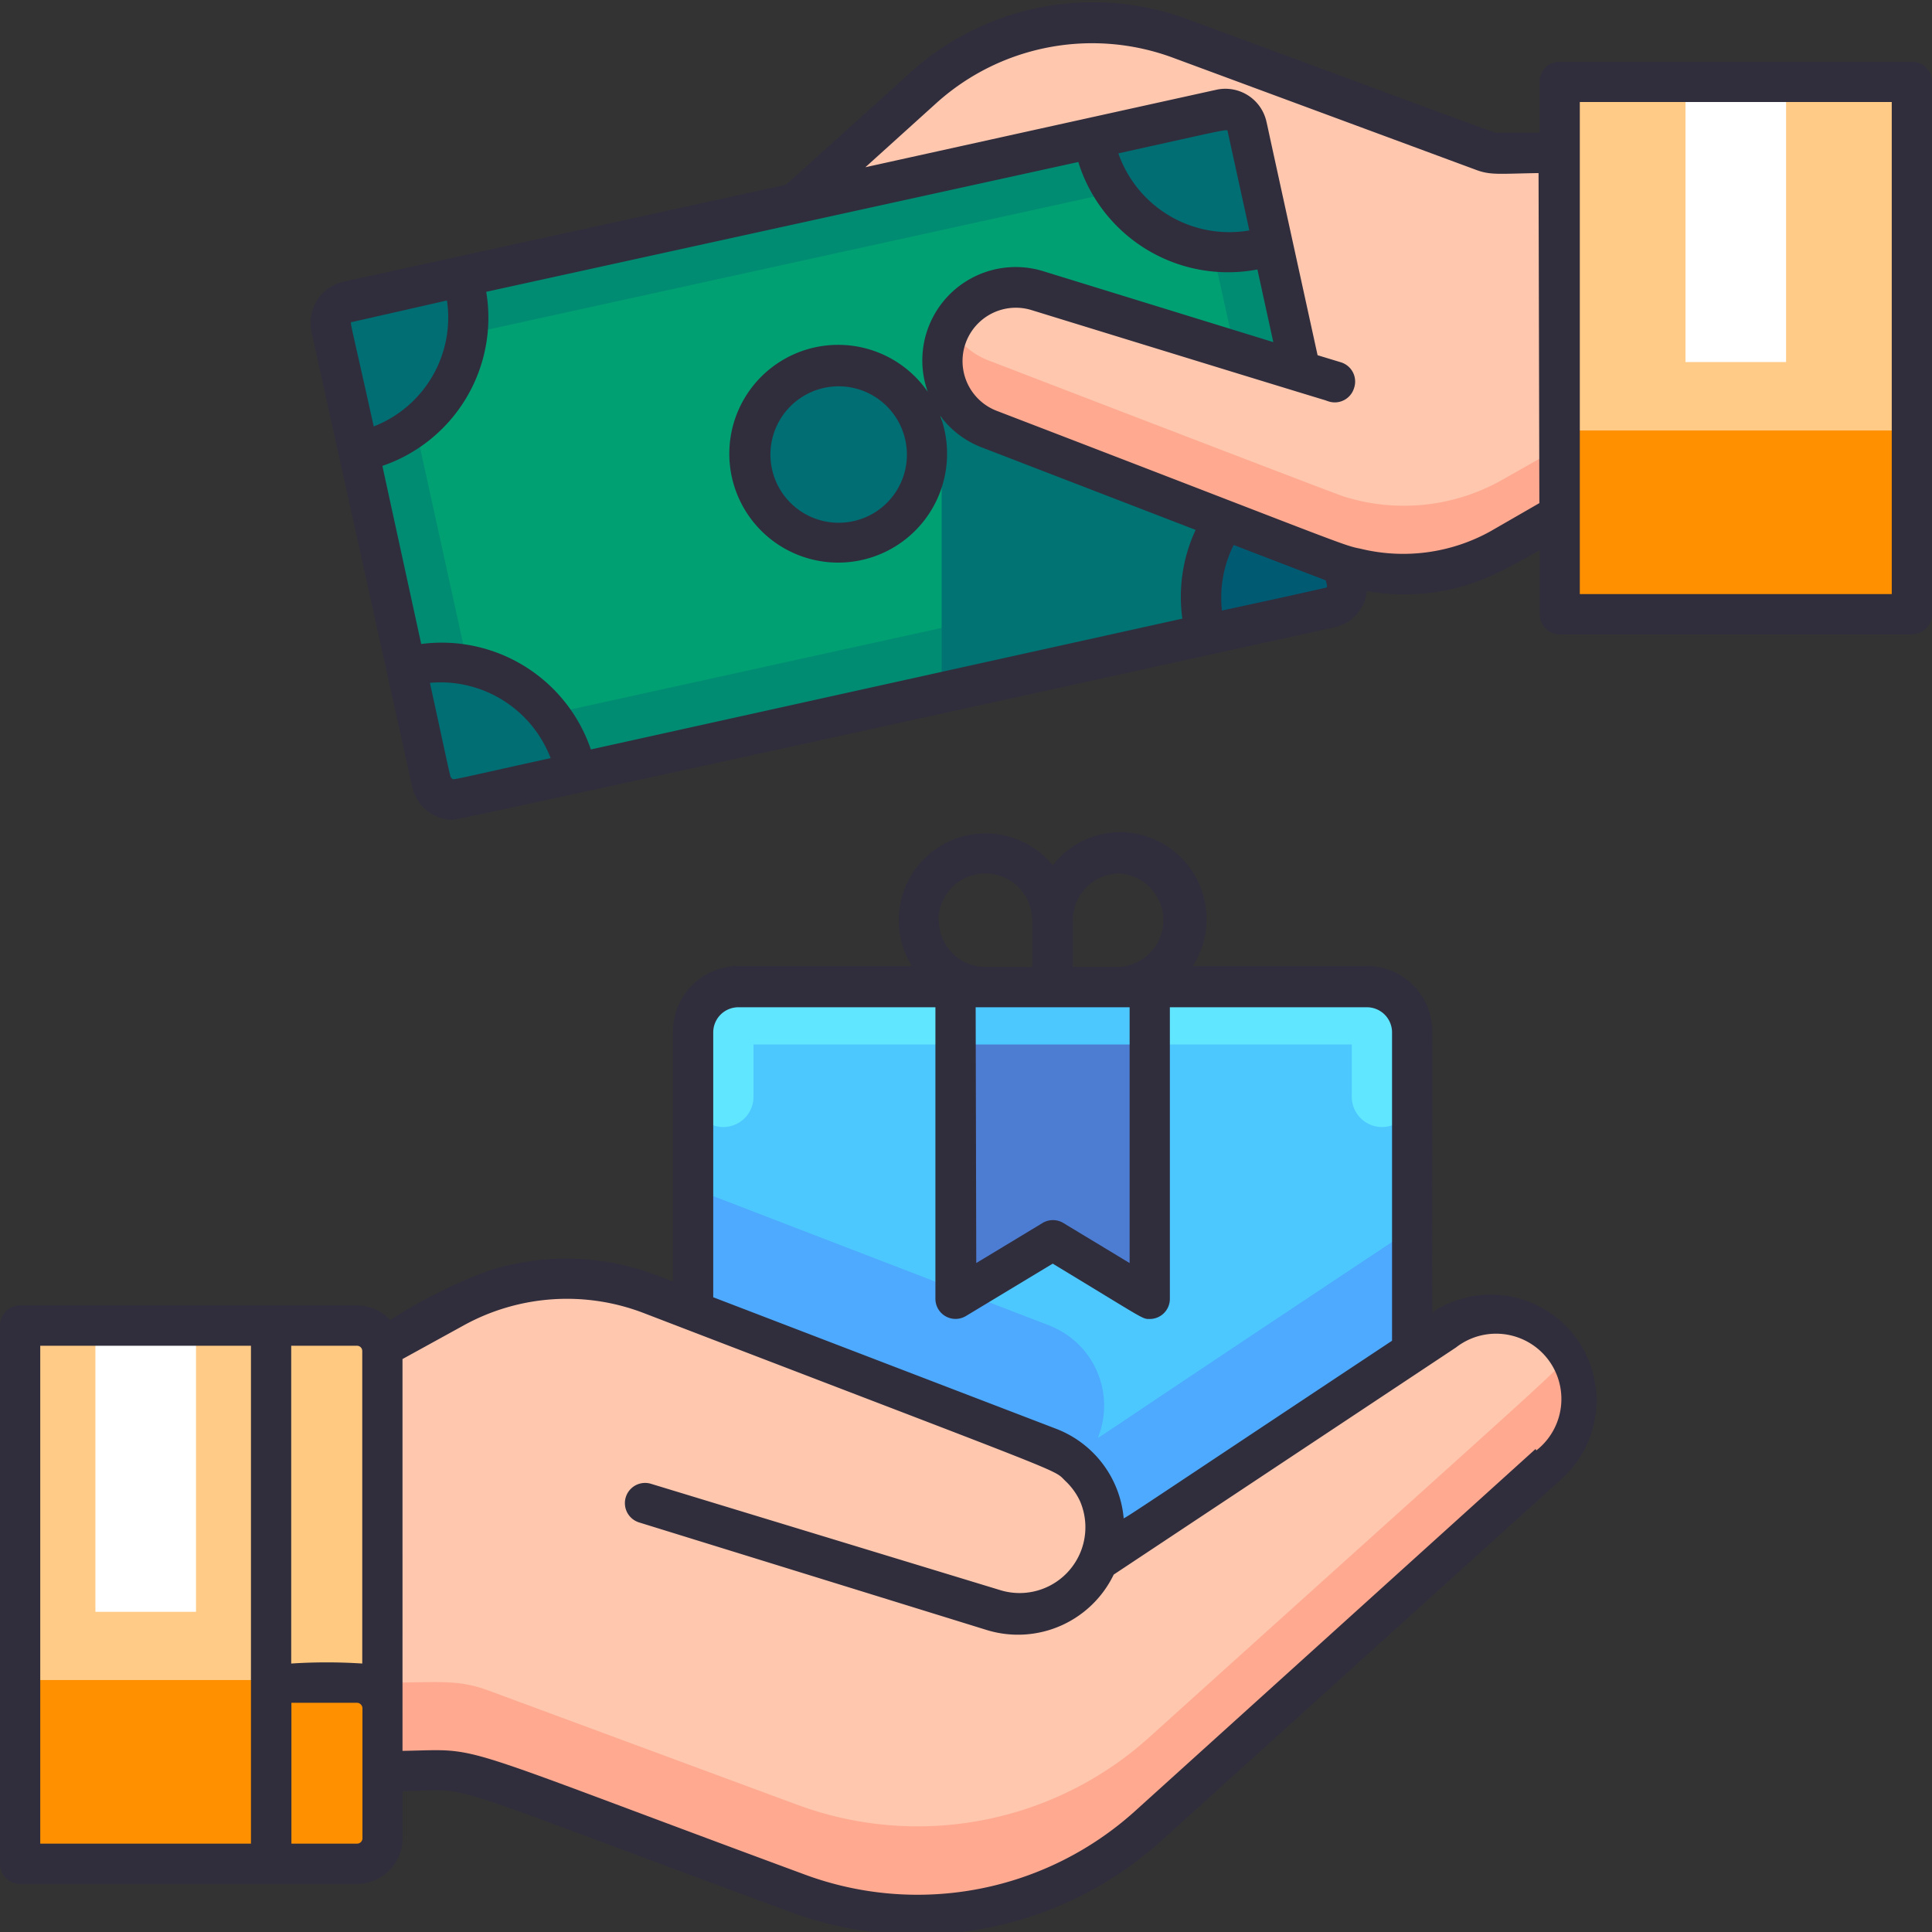
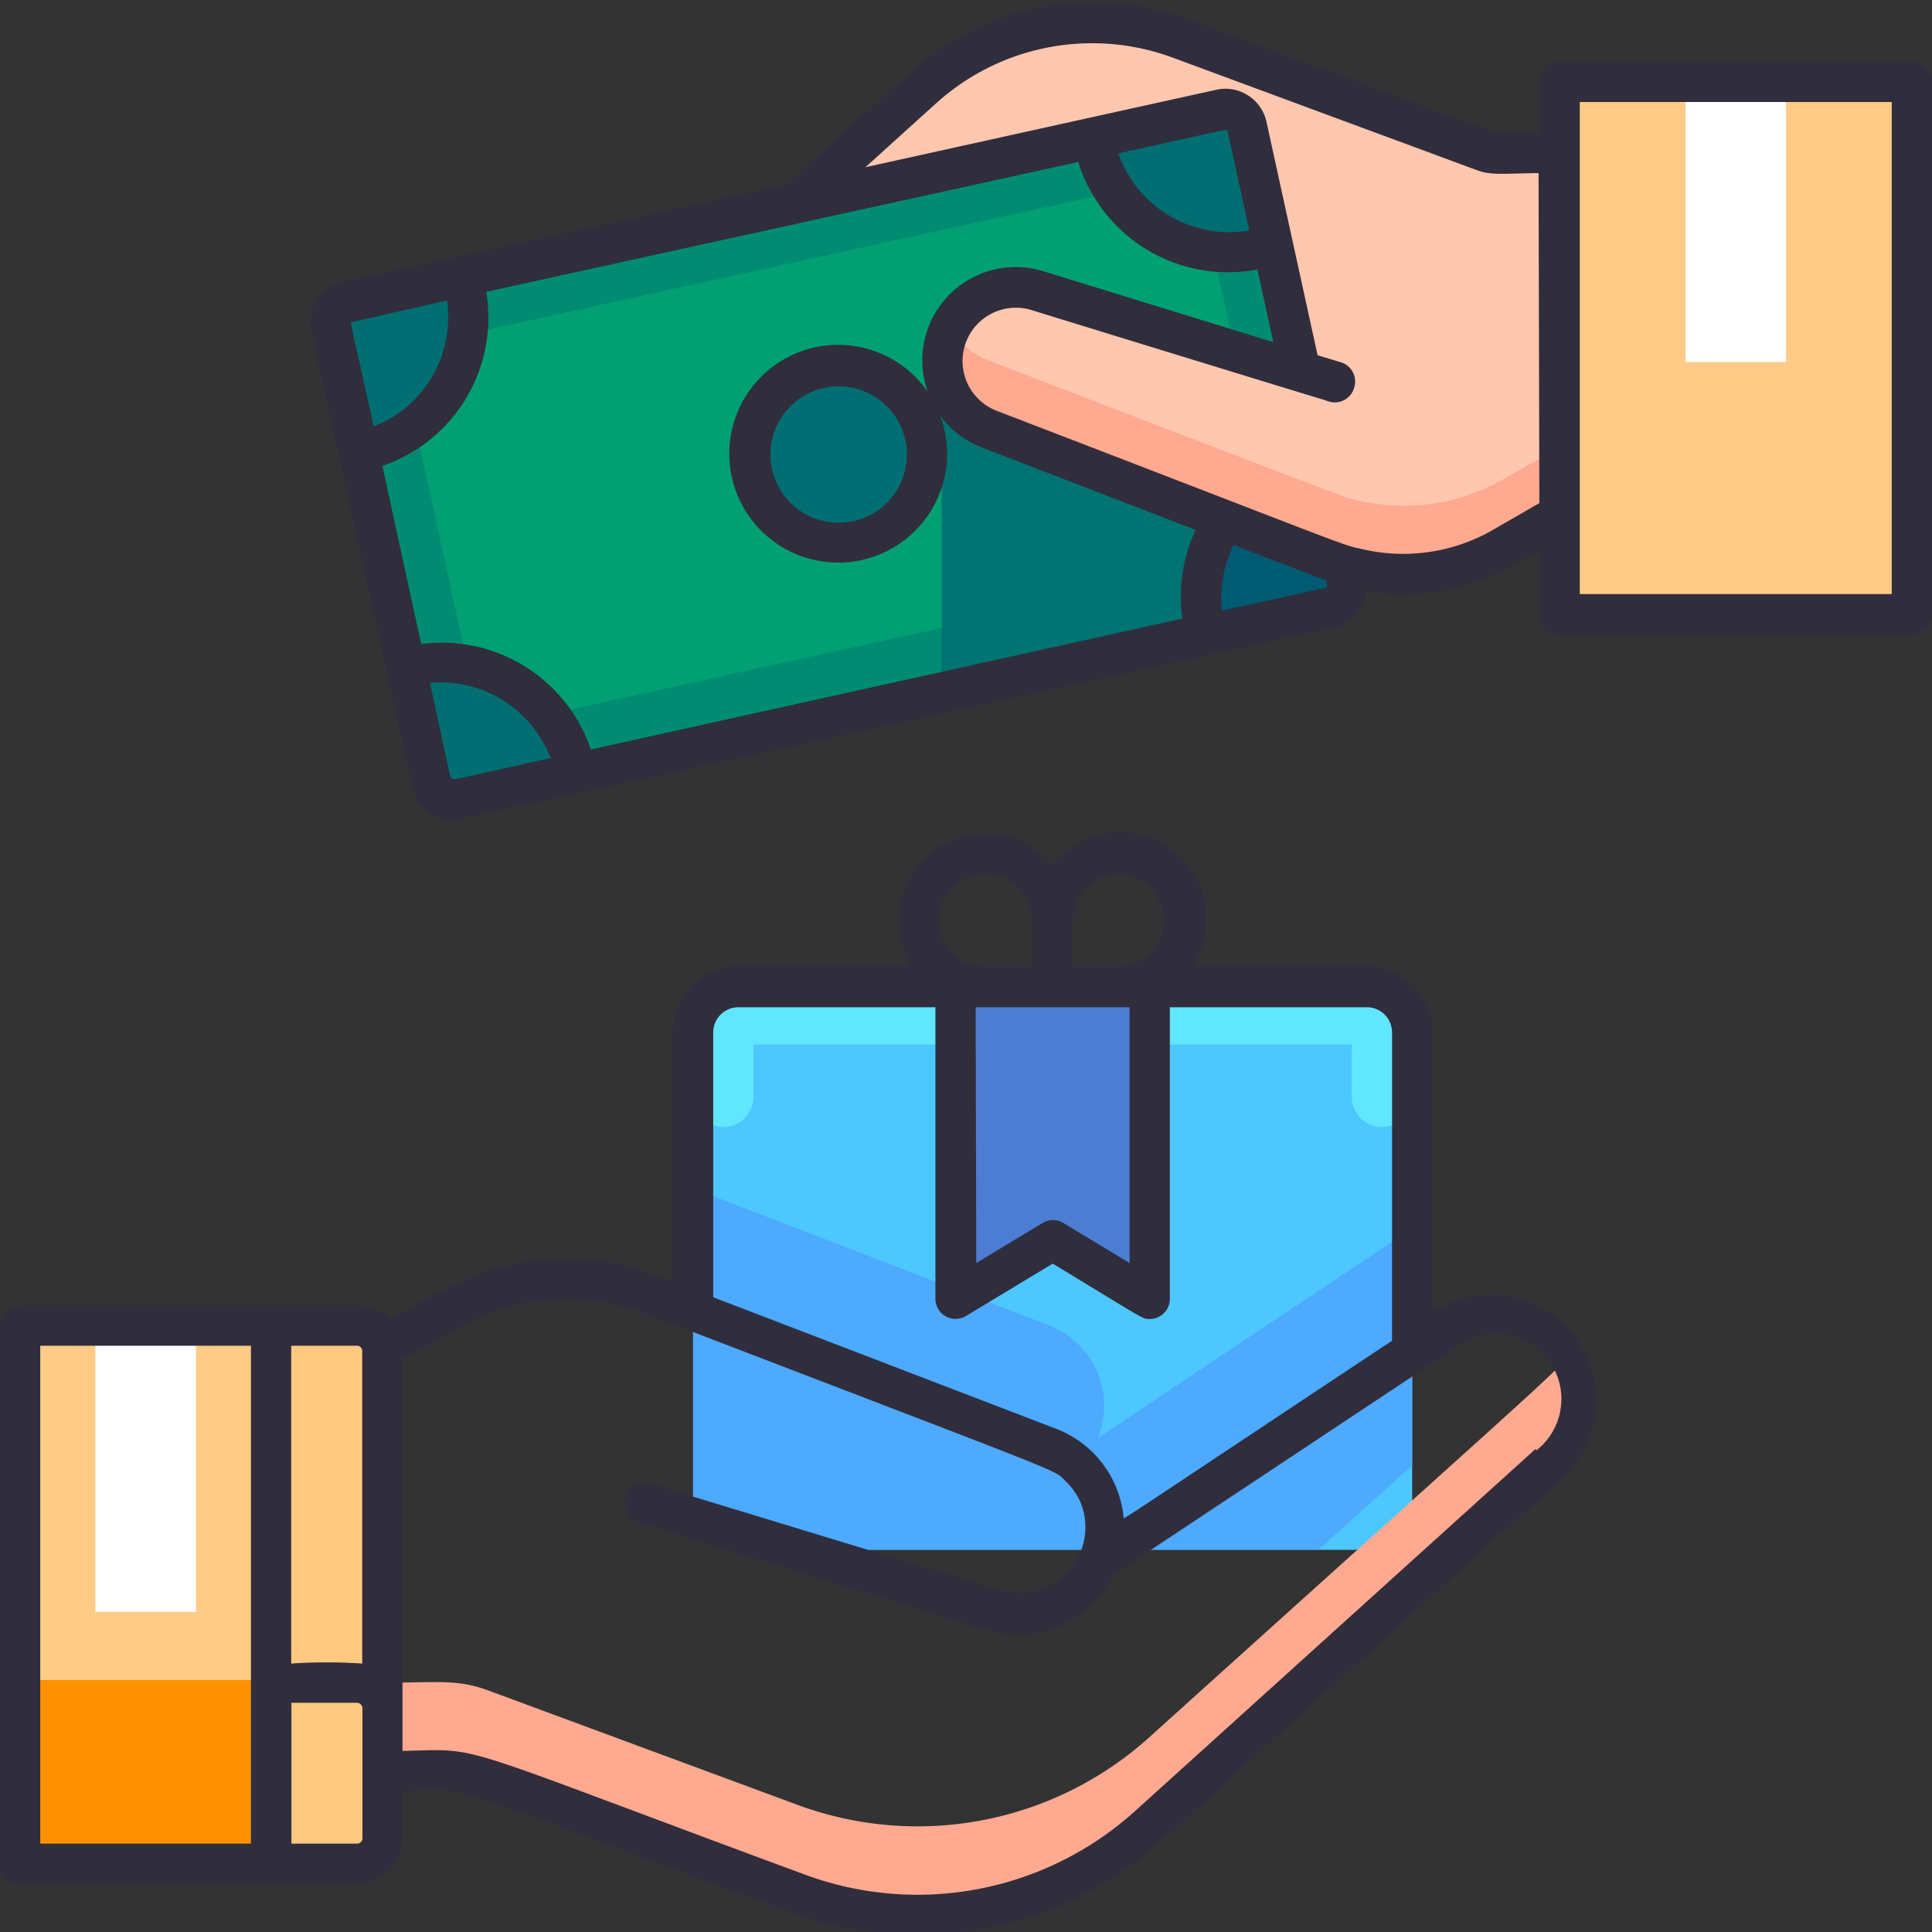
<svg xmlns="http://www.w3.org/2000/svg" version="1.1" width="512" height="512" x="0" y="0" viewBox="0 0 96 96" style="enable-background:new 0 0 512 512" xml:space="preserve" class="">
  <rect x="0" y="0" width="96" height="96" fill="#333333" stroke="none" />
  <g>
    <g data-name="Cash On Delivery">
      <rect width="35.73" height="28.11" x="34.44" y="48.9" fill="#4dc8ff" rx="2.25" opacity="1" data-original="#4dc8ff" />
      <path fill="#61e6ff" d="M70.17 51.15v3.35a1.5 1.5 0 0 1-3 0v-2.6H37.44v2.6a1.5 1.5 0 0 1-3 0v-3.35a2.25 2.25 0 0 1 2.25-2.25h31.23a2.25 2.25 0 0 1 2.25 2.25z" opacity="1" data-original="#61e6ff" />
      <path fill="#4daaff" d="M70.17 61.05v11.76L65.52 77H36.69a2.25 2.25 0 0 1-2.25-2.25v-15.7l17.69 6.81a4.27 4.27 0 0 1 2.44 5.54c0 .1-.98.66 15.6-10.35z" opacity="1" data-original="#4daaff" />
      <path fill="#4d7dd2" d="m57.13 64.39-4.82-2.92-4.83 2.92V48.9h9.65z" opacity="1" data-original="#4d7dd2" />
-       <path fill="#4dc8ff" d="M47.48 48.9h9.65v3h-9.65z" opacity="1" data-original="#4dc8ff" />
-       <path fill="#ffc7ae" d="M78.37 69.47A4.25 4.25 0 0 1 77 72.63l-19.91 18a17.19 17.19 0 0 1-17.44 3.35l-15.41-5.7c-1.4-.51-1.91-.43-5.2-.38V66.79l3.46-1.93a11.58 11.58 0 0 1 9.82-.69c21.59 8.31 20.35 7.71 21.18 8.47a4.27 4.27 0 0 1 1.1 4.71c0 .1-1 .68 17.21-11.42a4.25 4.25 0 0 1 6.56 3.54z" opacity="1" data-original="#ffc7ae" class="" />
      <path fill="#ffa990" d="m77 72.63-19.91 18a17.19 17.19 0 0 1-17.44 3.35l-15.41-5.7c-1.4-.51-1.91-.43-5.2-.38v-4.29c2.76 0 3.66-.18 5.2.38l15.41 5.7a17.19 17.19 0 0 0 17.44-3.35c21.82-19.68 20.26-18.15 20.74-19a4.25 4.25 0 0 1-.83 5.29z" opacity="1" data-original="#ffa990" class="" />
      <path fill="#ffc982" d="M19 67v24.2a1.27 1.27 0 0 1-1.27 1.27h-4.26V65.72h4.27A1.27 1.27 0 0 1 19 67z" opacity="1" data-original="#c5ccff" class="" />
-       <path fill="#ff9100" d="M19 84.76v6.43a1.27 1.27 0 0 1-1.27 1.27h-4.26v-9h4.27a1.28 1.28 0 0 1 1.26 1.3z" opacity="1" data-original="#a2a9d2" class="" />
      <path fill="#ffcb86" d="M1.01 65.72h12.47v26.75H1.01z" opacity="1" data-original="#e8efff" class="" />
      <path fill="#ffffff" d="M4.74 65.72h5v14.37h-5z" opacity="1" data-original="#ffffff" class="" />
      <path fill="#ff9100" d="M1.01 83.48h12.47v8.98H1.01z" opacity="1" data-original="#cad1ff" class="" />
      <path fill="#008c72" d="m66.08 30-43.37 9.56a1.07 1.07 0 0 1-1.29-.83c-2.59-11.86-1.77-8.06-5-22.6a1.09 1.09 0 0 1 .83-1.3l43.4-9.51a1.09 1.09 0 0 1 1.3.83c3.28 14.89 4.3 19.56 5 22.6a1.09 1.09 0 0 1-.87 1.25z" opacity="1" data-original="#008c72" />
      <path fill="#00a072" d="M19.91 17.86a.52.52 0 0 1 .4-.62l38.62-8.47a.52.52 0 0 1 .61.4L63.46 27a.52.52 0 0 1-.39.62l-38.62 8.49a.52.52 0 0 1-.62-.4c-1.44-6.57-3.95-17.99-3.92-17.85z" opacity="1" data-original="#00a072" class="" />
      <path fill="#007372" d="m66.08 30-19.29 4.27V18l19.12 6.18c1 4.37.76 3.47 1 4.58a1.09 1.09 0 0 1-.83 1.24z" opacity="1" data-original="#007372" class="" />
      <path fill="#005a72" d="m66.08 30-6.15 1.35a6.84 6.84 0 0 1 5.67-8.63c1.27 5.8 1.07 4.85 1.31 6a1.09 1.09 0 0 1-.83 1.28z" opacity="1" data-original="#005a72" />
      <g fill="#006e72">
        <path d="m28.59 38.27-5.88 1.29a1.07 1.07 0 0 1-1.29-.83L20.16 33a6.82 6.82 0 0 1 8.4 5.12 1.13 1.13 0 0 1 .03.15zM17.93 22.27c-.17 0 0 .68-1.47-6.14a1.09 1.09 0 0 1 .83-1.3L23 13.59a6.81 6.81 0 0 1-5.07 8.68zM63.24 12a6.83 6.83 0 0 1-8.93-5.31l6.34-1.39a1.09 1.09 0 0 1 1.3.83z" fill="#006e72" opacity="1" data-original="#006e72" />
      </g>
-       <path fill="#ffffff" d="m77.5 25.48-3 1.65a10 10 0 0 1-8.41.59l-17-6.54a3.65 3.65 0 0 1 2.38-6.9l14.81 4.56z" opacity="1" data-original="#ffffff" class="" />
      <path fill="#ffcb86" d="M77.5 3.92h17.49v26.45H77.5z" opacity="1" data-original="#e8efff" class="" />
      <path fill="#ffc7ae" d="M47.06 16.42a3.66 3.66 0 0 0 2.08 4.76c.24.09 17.34 6.68 17.6 6.74a9.92 9.92 0 0 0 7.81-.79l3-1.65v-18l-3 .05c-.57 0 .61.38-15.86-5.7a12.56 12.56 0 0 0-12.81 2.4L39.54 10l21.12-4.68a1.09 1.09 0 0 1 1.3.83l2.67 12.17c-14.07-4.37-13.44-4.2-14.17-4.2a3.67 3.67 0 0 0-3.4 2.3z" opacity="1" data-original="#ffc7ae" class="" />
      <path fill="#ffa990" d="M77.49 22.23v3.25l-2.95 1.65a10 10 0 0 1-8.42.59c-7.66-3-3.89-1.5-17-6.54a3.66 3.66 0 0 1-2.08-4.76 2.24 2.24 0 0 1 .13-.27 3.63 3.63 0 0 0 2 1.78c.21.08 17.35 6.68 17.6 6.74a9.92 9.92 0 0 0 7.81-.79z" opacity="1" data-original="#ffa990" class="" />
      <path fill="#006e72" d="M37.33 22.88a4.38 4.38 0 1 0 6.46-4.29 4.38 4.38 0 0 0-6.46 4.29z" opacity="1" data-original="#006e72" />
      <path fill="#ffffff" d="M83.75 3.62h5v14.37h-5z" opacity="1" data-original="#ffffff" class="" />
-       <path fill="#ff9100" d="M77.5 21.39H95v8.98H77.5z" opacity="1" data-original="#cad1ff" class="" />
      <path fill="#302d3d" d="M71.23 65.25c-.1.07-.06 1.12-.06-14A3.26 3.26 0 0 0 67.92 48h-8.65a4.32 4.32 0 0 0-3.64-6.65A4.28 4.28 0 0 0 52.31 43a4.31 4.31 0 0 0-7 5h-8.62a3.26 3.26 0 0 0-3.25 3.25v12.43l-.79-.3a12.62 12.62 0 0 0-8.45-.21 25.77 25.77 0 0 0-4.81 2.42 2.27 2.27 0 0 0-1.65-.72H1a1 1 0 0 0-1 1v26.74a1 1 0 0 0 1 1h16.74A2.27 2.27 0 0 0 20 91.34V89c3.75-.07.93-.75 19.27 6a18.1 18.1 0 0 0 18.45-3.55l19.91-18a5.25 5.25 0 0 0-6.41-8.27zm-22.75-15.2h7.65v12.71l-3.31-2a1 1 0 0 0-1 0l-3.31 2zm7.15-6.65a2.33 2.33 0 0 1 0 4.65h-2.32v-2.32a2.32 2.32 0 0 1 2.32-2.33zm-9 2.33a2.33 2.33 0 0 1 4.66 0v2.32h-2.35a2.32 2.32 0 0 1-2.29-2.32zM35.44 51.3a1.25 1.25 0 0 1 1.25-1.25h9.79v14.49a1 1 0 0 0 1.52.85l4.31-2.6c4.63 2.8 4.43 2.75 4.82 2.75a1 1 0 0 0 1-1V50.05h9.79a1.25 1.25 0 0 1 1.25 1.25v15.32c-14.47 9.6-13.29 8.87-13.34 8.77A5.26 5.26 0 0 0 52.49 71l-17.05-6.54zM18 67.14v15.52a27.12 27.12 0 0 0-3.53 0V66.87h3.26a.26.26 0 0 1 .27.27zm-16-.27h10.47v24.74H2zm15.74 24.74h-3.26v-7h3.26a.28.28 0 0 1 .27.27v6.44a.27.27 0 0 1-.27.29zM76.3 72 56.39 90A16.13 16.13 0 0 1 40 93.15c-18.14-6.7-15.84-6.22-20-6.15V67.53l3-1.65a10.63 10.63 0 0 1 9-.63c21.55 8.28 20.3 7.72 20.93 8.33a3.3 3.3 0 0 1 .73 1 3.27 3.27 0 0 1-4 4.42l-17.31-5.27a1 1 0 0 0-.59 1.92L49.05 81a5.28 5.28 0 0 0 6.29-2.76l17-11.28a3.24 3.24 0 0 1 4 5.11zM95 3.07H77.5a1 1 0 0 0-1 1V6.6h-2c-.32 0 .61.3-15.48-5.64A13.53 13.53 0 0 0 45.2 3.64l-6.14 5.54L17.07 14a2.1 2.1 0 0 0-1.59 2.49l5 22.59a2.1 2.1 0 0 0 2 1.66c.37 0 43.72-9.55 43.82-9.57a2.07 2.07 0 0 0 1.62-1.8 10 10 0 0 0 1.8.16c3.12 0 4.93-1.16 6.79-2.2v3.19a1 1 0 0 0 1 1H95a1 1 0 0 0 1-1V4.07a1 1 0 0 0-1-1zM61 6.52l1.08 4.93a5.84 5.84 0 0 1-6.51-3.83C60.92 6.44 61 6.39 61 6.52zm-38.79 8.41a5.81 5.81 0 0 1-3.64 6.26c-1.09-4.93-1.17-5.09-1.12-5.19a.1.1 0 0 1 .05 0zm-.85 19a5.86 5.86 0 0 1 6 3.74c-5.21 1.15-4.81 1.1-4.91 1s.03.38-1.09-4.75zm8 3.31A7.83 7.83 0 0 0 20.93 32L19 23.15a7.78 7.78 0 0 0 5.16-8.65l29.42-6.45a7.79 7.79 0 0 0 8.9 5.34l.79 3.61-11.45-3.53a4.64 4.64 0 0 0-5.72 6 5.41 5.41 0 1 0 .62 1.19 4.6 4.6 0 0 0 2.06 1.57l10.63 4.1a7.89 7.89 0 0 0-.66 4.41zm13.07-11.35a3.39 3.39 0 1 1 2.56-4 3.38 3.38 0 0 1-2.56 4zm23.45 3.32c-.1 0 .07 0-5.17 1.13a.2.2 0 0 0 0-.07 5.85 5.85 0 0 1 .59-3.19l4.58 1.76.06.26a.1.1 0 0 1-.06.11zM76.49 25l-2.43 1.4a8.94 8.94 0 0 1-6.48.86c-.86-.16-1.07-.32-18.09-6.86a2.65 2.65 0 0 1 1.74-5c19.48 6 13.71 4.19 14.8 4.55a1 1 0 0 0 1.25-.66 1 1 0 0 0-.66-1.29l-1.15-.35c-4.13-18.85-1.79-8.2-2.54-11.6a2.09 2.09 0 0 0-2.49-1.59L43 8.31l3.53-3.19a11.56 11.56 0 0 1 11.76-2.25l15 5.55c.77.3 1.19.21 3.16.18zM94 29.52H78.5V5.07H94z" opacity="1" data-original="#302d3d" class="" />
    </g>
  </g>
</svg>